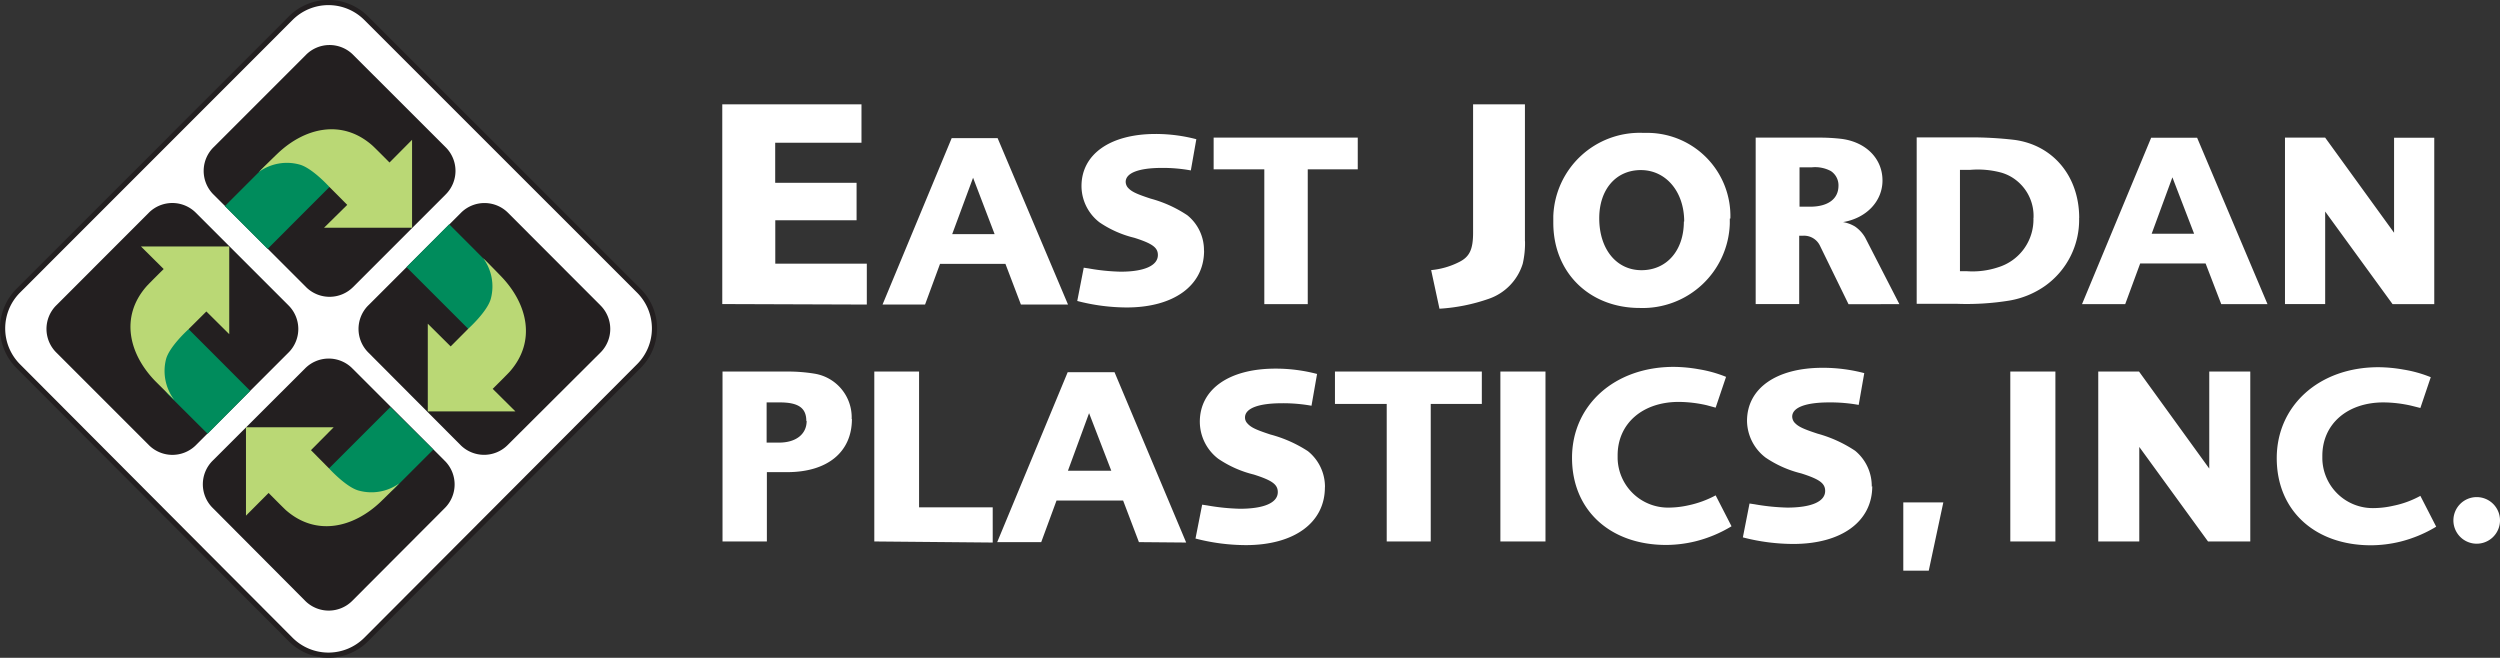
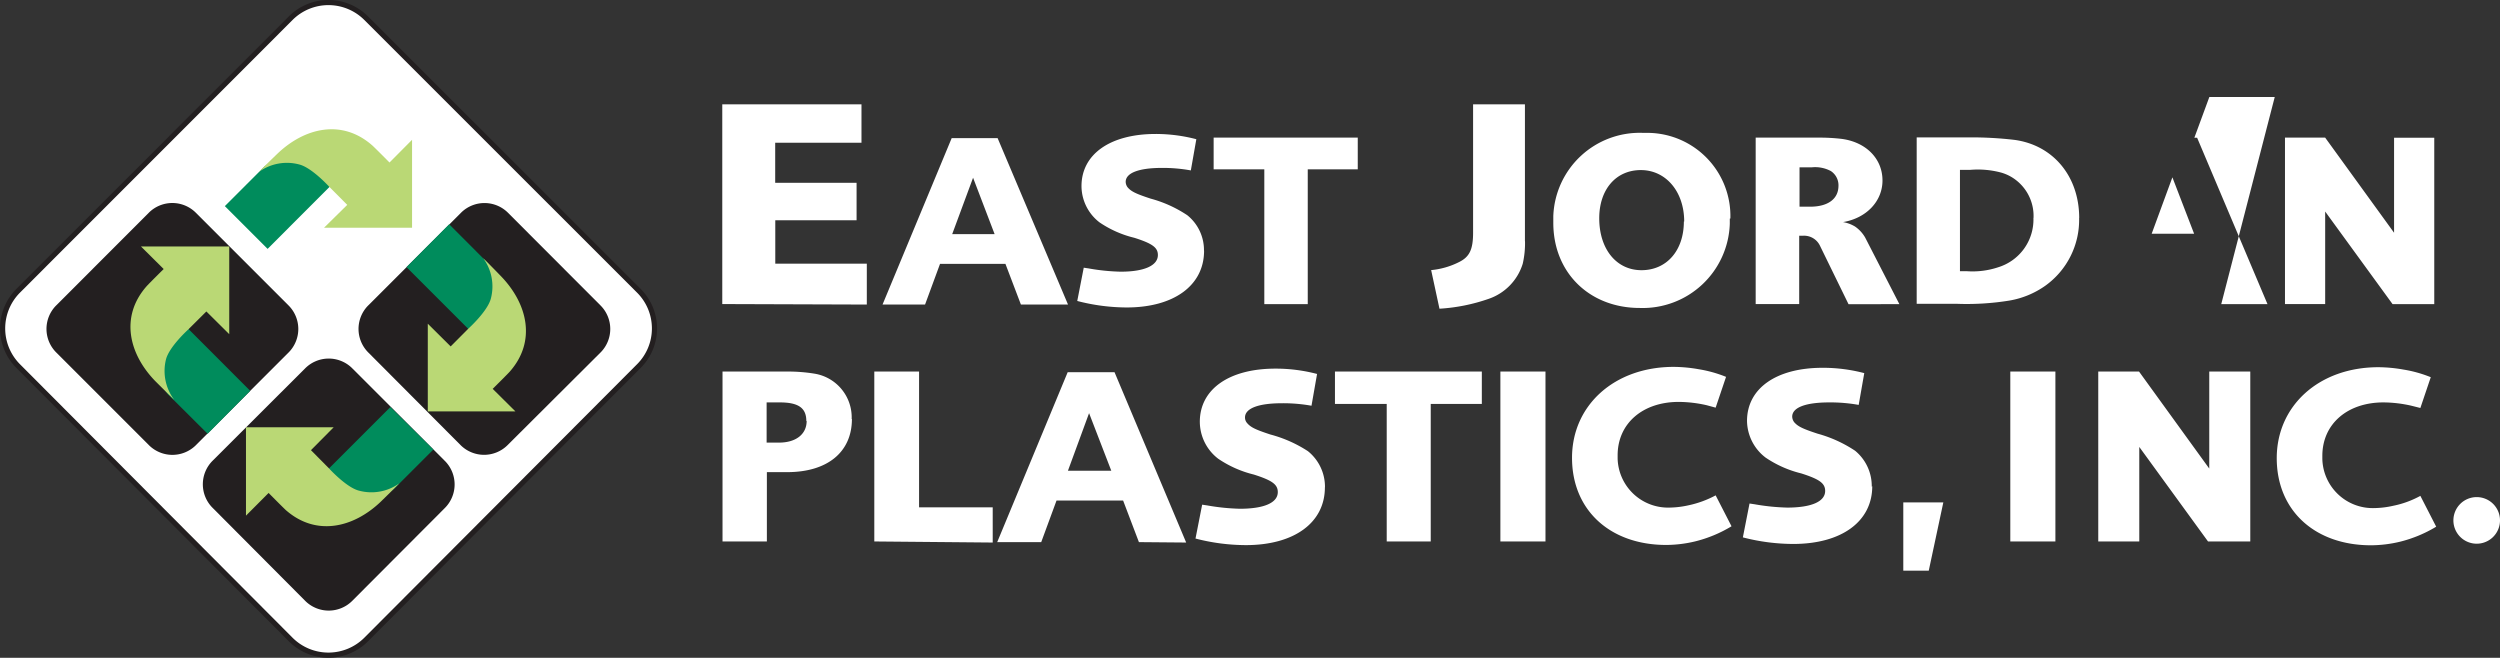
<svg xmlns="http://www.w3.org/2000/svg" id="Layer_1" data-name="Layer 1" viewBox="0 0 300.44 79.05">
  <rect x="0" y="0" width="300.44" height="79.05" fill="#333333" stroke="none" />
  <defs>
    <style>.cls-1,.cls-2{fill:#fff;}.cls-2{stroke:#231f20;stroke-width:0.62px;}.cls-3{fill:#231f20;}.cls-4{fill:#008c5c;}.cls-5{fill:#bad875;}.cls-6{fill:none;}</style>
  </defs>
  <path class="cls-1" d="M300.5,62.56a2.8,2.8,0,1,0-2.79,2.81,2.8,2.8,0,0,0,2.79-2.81h0m-7.67.76-1.9-3.7a11.44,11.44,0,0,1-3.25,1.19,11,11,0,0,1-2.29.28,6.06,6.06,0,0,1-6.24-5.89v-.39c0-3.82,3-6.42,7.34-6.42a15.37,15.37,0,0,1,3.37.4l1.07.27,1.25-3.7a15.12,15.12,0,0,0-3.3-.92,17.72,17.72,0,0,0-3-.28c-7.1,0-12.21,4.6-12.21,10.93S278.29,65.56,285,65.56a15.16,15.16,0,0,0,3.49-.43,15.65,15.65,0,0,0,4.35-1.81M270.49,65.1V44.68h-4.93V56.34l-8.44-11.66h-4.9V65.1h4.93V53.74l8.26,11.36ZM247.07,44.68h-5.42V65.1h5.42ZM233.6,60.41h-4.81v8.2h3.06ZM225,58.52A5.49,5.49,0,0,0,223,54.2a15.54,15.54,0,0,0-4.5-2.05c-1.87-.61-2.39-.89-2.82-1.38a1.16,1.16,0,0,1-.24-.67c0-1.1,1.62-1.71,4.44-1.71a19.19,19.19,0,0,1,3.55.3l.67-3.82a19.59,19.59,0,0,0-5-.64c-5.57,0-9.09,2.47-9.09,6.39a5.63,5.63,0,0,0,2.23,4.4,13.17,13.17,0,0,0,4.28,1.9c2.2.7,2.88,1.19,2.88,2.11,0,1.28-1.66,2-4.56,2a25.79,25.79,0,0,1-3.92-.4l-.61-.09-.8,4.07a24.28,24.28,0,0,0,6.06.79c5.79,0,9.49-2.69,9.49-6.94m-16.92,4.8-1.9-3.7A12.14,12.14,0,0,1,203,60.75a11.13,11.13,0,0,1-2.3.28,6.06,6.06,0,0,1-6.24-5.89v-.39c0-3.82,3-6.42,7.34-6.42a15.37,15.37,0,0,1,3.37.4l1.07.29,1.25-3.7a15.12,15.12,0,0,0-3.3-.92,17.72,17.72,0,0,0-3-.28c-7.1,0-12.21,4.6-12.21,10.93s4.62,10.47,11.32,10.47a15.16,15.16,0,0,0,3.49-.43,15.65,15.65,0,0,0,4.35-1.81m-22.35-18.6h-5.42V65.1h5.42Zm-7.65,3.89V44.68H160.49v3.89h6.22V65.1H172V48.57Zm-18.85,10a5.49,5.49,0,0,0-2.05-4.32,15.54,15.54,0,0,0-4.5-2c-1.87-.61-2.39-.89-2.81-1.38a1,1,0,0,1-.25-.67c0-1.1,1.62-1.71,4.44-1.71a19.19,19.19,0,0,1,3.55.3l.67-3.82a19.59,19.59,0,0,0-5-.64c-5.57,0-9.09,2.47-9.09,6.39a5.62,5.62,0,0,0,2.21,4.44,13.17,13.17,0,0,0,4.28,1.9c2.2.7,2.88,1.19,2.88,2.11,0,1.28-1.65,2-4.56,2a25.79,25.79,0,0,1-3.92-.4l-.61-.09-.8,4.07a24.28,24.28,0,0,0,6.06.79c5.79,0,9.49-2.69,9.49-6.94m-25.67-2h-5.21l2.54-6.92Zm9,8.63L134,44.76h-5.63l-8.47,20.42h5.29l1.84-5h8l1.9,5Zm-23.25,0V61h-8.85V44.68h-5.38V65.1ZM97,50.62c0,1.59-1.29,2.6-3.31,2.6h-1.5V48.39h1.59c2.23,0,3.18.67,3.18,2.23m5.45-.24a5.32,5.32,0,0,0-4.5-5.45,20,20,0,0,0-3.28-.25H86.89V65.1h5.33V56.77h2.44c4.84,0,7.78-2.41,7.78-6.39" transform="translate(-0.06 -0.03)" />
-   <path class="cls-1" d="M292.6,36.58v-20h-4.83V28l-8.28-11.43h-4.83v20h4.83V25.45l8.1,11.13Zm-28.86-8.46h-5.1l2.49-6.78Zm8.82,8.46-8.46-20h-5.52l-8.31,20h5.19l1.8-4.89h7.86L267,36.58ZM244.43,26.23a6,6,0,0,1-4.21,5.91,9.74,9.74,0,0,1-3.83.48h-.79V20.44h1.27a10.86,10.86,0,0,1,3.68.33,5.26,5.26,0,0,1,2,1.08,5.44,5.44,0,0,1,1.89,4.38m5.49,0c0-5-3.12-8.76-7.78-9.39a44.64,44.64,0,0,0-5.42-.3H230.4v20h4.82a31.92,31.92,0,0,0,6.33-.39,10.52,10.52,0,0,0,4.29-1.77,9.73,9.73,0,0,0,4.08-8.16M221,22.35c0,1.59-1.26,2.52-3.42,2.52h-1.26V20.14h1.47a4,4,0,0,1,2.3.45,2.05,2.05,0,0,1,.91,1.8m7.32,14.19-4.11-8A4.12,4.12,0,0,0,223,27.26a4.17,4.17,0,0,0-1.45-.54c2.83-.48,4.74-2.52,4.74-5,0-2.64-2-4.62-4.91-5a22.68,22.68,0,0,0-2.85-.15h-7.48v20h5.23V28.36h.44a2.12,2.12,0,0,1,2.07,1.23l3.42,7Zm-25.9-9.93c0,3.48-2.06,5.85-5.09,5.85s-5.08-2.55-5.08-6.24c0-3.45,2-5.79,5-5.79s5.21,2.58,5.21,6.18m5.55-.36A10,10,0,0,0,198.26,16h-.7A10.39,10.39,0,0,0,186.73,26q0,.4,0,.81c0,6,4.36,10.23,10.39,10.23a10.47,10.47,0,0,0,10.82-10.11c0-.21,0-.42,0-.63M183.32,29V12.57h-6.23V28c0,2-.43,2.88-1.62,3.49a9.37,9.37,0,0,1-3.42,1l1,4.64A21.88,21.88,0,0,0,179,35.93a6.47,6.47,0,0,0,4.06-4.22,11.07,11.07,0,0,0,.27-2.69m-20.1-8.64V16.57H145.91v3.81H152v16.2h5.22V20.38Zm-18.48,9.75a5.38,5.38,0,0,0-2-4.23,14.9,14.9,0,0,0-4.41-2c-1.83-.6-2.34-.87-2.76-1.35a1.13,1.13,0,0,1-.24-.66c0-1.08,1.59-1.68,4.35-1.68a18.45,18.45,0,0,1,3.48.3l.66-3.75a19.24,19.24,0,0,0-4.89-.63c-5.46,0-8.91,2.43-8.91,6.27a5.53,5.53,0,0,0,2.16,4.35,12.77,12.77,0,0,0,4.2,1.86c2.16.69,2.82,1.17,2.82,2.07,0,1.26-1.62,2-4.47,2a24.74,24.74,0,0,1-3.84-.39l-.6-.09-.78,4a23.85,23.85,0,0,0,5.94.78c5.67,0,9.3-2.64,9.3-6.81m-25.17-2h-5.1L117,21.39Zm8.82,8.46-8.46-20h-5.52l-8.31,20h5.11l1.8-4.89h7.86l1.86,4.89Zm-24.18,0V31.72h-11V26.5H103V22H93.22V17.18h10.37V12.57H86.86v24Z" transform="translate(-0.06 -0.03)" />
+   <path class="cls-1" d="M292.6,36.58v-20h-4.83V28l-8.28-11.43h-4.83v20h4.83V25.45l8.1,11.13Zm-28.86-8.46h-5.1l2.49-6.78Zm8.82,8.46-8.46-20h-5.52h5.19l1.8-4.89h7.86L267,36.58ZM244.43,26.23a6,6,0,0,1-4.21,5.91,9.74,9.74,0,0,1-3.83.48h-.79V20.44h1.27a10.86,10.86,0,0,1,3.68.33,5.26,5.26,0,0,1,2,1.08,5.44,5.44,0,0,1,1.89,4.38m5.49,0c0-5-3.12-8.76-7.78-9.39a44.64,44.64,0,0,0-5.42-.3H230.4v20h4.82a31.92,31.92,0,0,0,6.33-.39,10.52,10.52,0,0,0,4.29-1.77,9.73,9.73,0,0,0,4.08-8.16M221,22.35c0,1.59-1.26,2.52-3.42,2.52h-1.26V20.14h1.47a4,4,0,0,1,2.3.45,2.05,2.05,0,0,1,.91,1.8m7.32,14.19-4.11-8A4.12,4.12,0,0,0,223,27.26a4.17,4.17,0,0,0-1.45-.54c2.83-.48,4.74-2.52,4.74-5,0-2.64-2-4.62-4.91-5a22.68,22.68,0,0,0-2.85-.15h-7.48v20h5.23V28.36h.44a2.12,2.12,0,0,1,2.07,1.23l3.42,7Zm-25.9-9.93c0,3.48-2.06,5.85-5.09,5.85s-5.08-2.55-5.08-6.24c0-3.45,2-5.79,5-5.79s5.21,2.58,5.21,6.18m5.55-.36A10,10,0,0,0,198.26,16h-.7A10.39,10.39,0,0,0,186.73,26q0,.4,0,.81c0,6,4.36,10.23,10.39,10.23a10.47,10.47,0,0,0,10.82-10.11c0-.21,0-.42,0-.63M183.32,29V12.57h-6.23V28c0,2-.43,2.88-1.62,3.49a9.37,9.37,0,0,1-3.42,1l1,4.64A21.88,21.88,0,0,0,179,35.93a6.47,6.47,0,0,0,4.06-4.22,11.07,11.07,0,0,0,.27-2.69m-20.1-8.64V16.57H145.91v3.81H152v16.2h5.22V20.38Zm-18.48,9.75a5.38,5.38,0,0,0-2-4.23,14.9,14.9,0,0,0-4.41-2c-1.83-.6-2.34-.87-2.76-1.35a1.13,1.13,0,0,1-.24-.66c0-1.08,1.59-1.68,4.35-1.68a18.45,18.45,0,0,1,3.48.3l.66-3.75a19.24,19.24,0,0,0-4.89-.63c-5.46,0-8.91,2.43-8.91,6.27a5.53,5.53,0,0,0,2.16,4.35,12.77,12.77,0,0,0,4.2,1.86c2.16.69,2.82,1.17,2.82,2.07,0,1.26-1.62,2-4.47,2a24.74,24.74,0,0,1-3.84-.39l-.6-.09-.78,4a23.85,23.85,0,0,0,5.94.78c5.67,0,9.3-2.64,9.3-6.81m-25.17-2h-5.1L117,21.39Zm8.82,8.46-8.46-20h-5.52l-8.31,20h5.11l1.8-4.89h7.86l1.86,4.89Zm-24.18,0V31.72h-11V26.5H103V22H93.22V17.18h10.37V12.57H86.86v24Z" transform="translate(-0.06 -0.03)" />
  <path class="cls-2" d="M76.86,35a6.39,6.39,0,0,1,0,9l0,0L44.06,76.89a6.41,6.41,0,0,1-9.06,0L2.22,44a6.41,6.41,0,0,1,0-9L35,2.21a6.41,6.41,0,0,1,9.06,0Z" transform="translate(-0.06 -0.03)" />
-   <path class="cls-3" d="M36.83,6.62a4,4,0,0,1,5.6-.07L53.69,17.8a4,4,0,0,1-.07,5.6L42.5,34.52a4,4,0,0,1-5.6.07L25.65,23.34a4,4,0,0,1,.07-5.61Z" transform="translate(-0.06 -0.03)" />
  <polyline class="cls-4" points="31.77 20.02 27.02 24.77 32.16 29.91 39.85 22.21 35.13 17.5" />
  <path class="cls-5" d="M36,19.79c1.53.37,3.63,2.69,3.63,2.69l2.16,2.17L39,27.4H49.58V16.83l-2.71,2.73s-1.81-1.83-2.09-2.07c-3.63-3.18-8.1-2.12-11.37,1-1.36,1.31-2.26,2.22-2.26,2.22A5.73,5.73,0,0,1,36,19.79Z" transform="translate(-0.06 -0.03)" />
  <path class="cls-6" d="M45.22,28" transform="translate(-0.06 -0.03)" />
  <path class="cls-3" d="M6.83,42.4a4,4,0,0,1-.07-5.61L18,25.54a4,4,0,0,1,5.61.07L34.73,36.73a4,4,0,0,1,.07,5.6L23.55,53.58a4,4,0,0,1-5.61-.07Z" transform="translate(-0.06 -0.03)" />
  <polyline class="cls-4" points="20.18 47.38 24.95 52.13 30.07 46.97 22.39 39.28 17.66 44.01" />
  <path class="cls-5" d="M20,43.25c.37-1.54,2.69-3.63,2.69-3.63l2.17-2.16,2.75,2.73V29.65H17l2.73,2.71s-1.83,1.81-2.07,2.09c-3.18,3.63-2.12,8.1,1.05,11.37C20.07,47.18,21,48.08,21,48.08A5.75,5.75,0,0,1,20,43.25Z" transform="translate(-0.06 -0.03)" />
-   <path class="cls-6" d="M28.22,34" transform="translate(-0.06 -0.03)" />
  <path class="cls-3" d="M42.4,72.23a4,4,0,0,1-5.6.07L25.55,61a4,4,0,0,1,.07-5.61L36.73,44.3a4,4,0,0,1,5.6-.07L53.58,55.48a4,4,0,0,1-.07,5.61Z" transform="translate(-0.06 -0.03)" />
  <polyline class="cls-4" points="47.33 58.77 52.08 54.02 46.92 48.91 39.24 56.59 43.97 61.31" />
  <path class="cls-5" d="M43.22,59c-1.53-.37-3.63-2.69-3.63-2.69l-2.16-2.18,2.73-2.75H29.62V62l2.72-2.73s1.8,1.82,2.08,2.07c3.63,3.18,8.1,2.12,11.38-1,1.36-1.32,2.25-2.23,2.25-2.23A5.73,5.73,0,0,1,43.22,59Z" transform="translate(-0.06 -0.03)" />
  <path class="cls-6" d="M34.05,50.8" transform="translate(-0.06 -0.03)" />
  <path class="cls-3" d="M72.22,36.73a4,4,0,0,1,.07,5.6L61,53.58a4,4,0,0,1-5.6-.07L44.33,42.4a4,4,0,0,1-.07-5.61L55.52,25.54a4,4,0,0,1,5.6.07Z" transform="translate(-0.06 -0.03)" />
  <polyline class="cls-4" points="58.73 31.71 53.98 26.95 48.85 32.1 56.55 39.8 61.27 35.06" />
  <path class="cls-5" d="M59.06,35.87c-.37,1.54-2.69,3.63-2.69,3.63l-2.15,2.16-2.75-2.73V49.47H62l-2.73-2.71s1.83-1.81,2.07-2.09c3.18-3.63,2.12-8.09-1-11.37-1.31-1.36-2.22-2.25-2.22-2.25A5.72,5.72,0,0,1,59.06,35.87Z" transform="translate(-0.06 -0.03)" />
  <path class="cls-6" d="M50.8,45.08" transform="translate(-0.06 -0.03)" />
</svg>